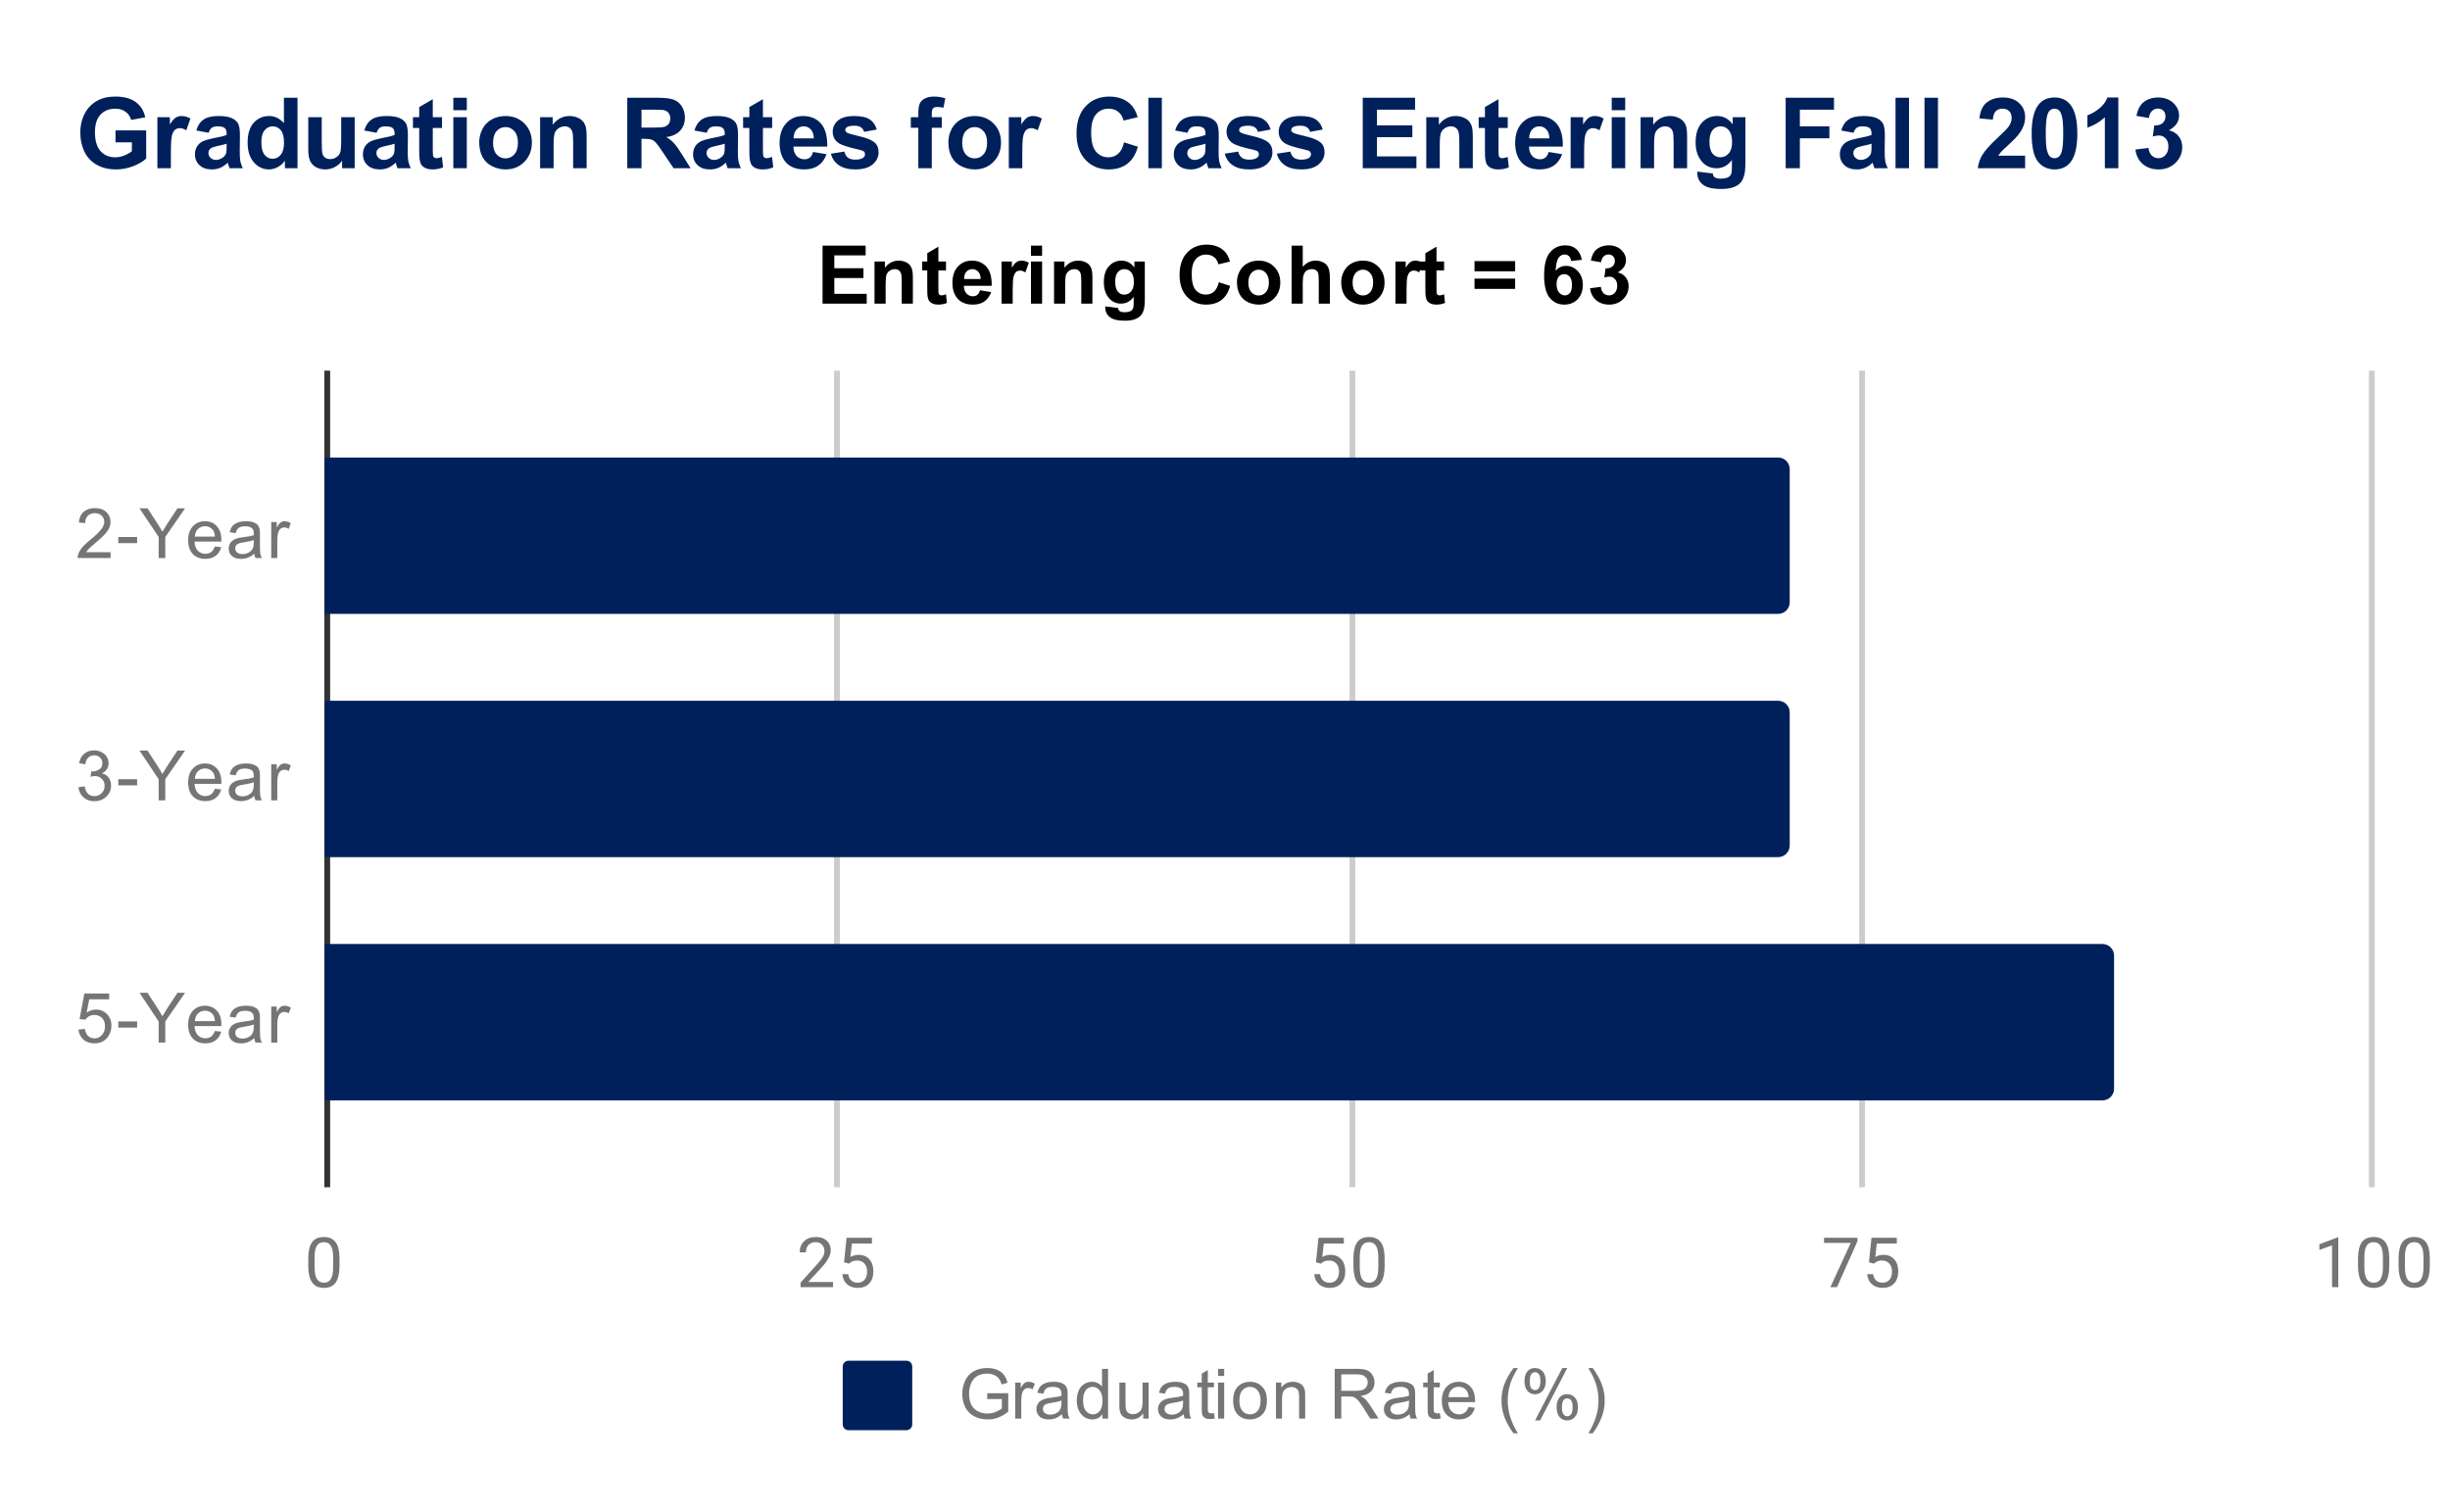
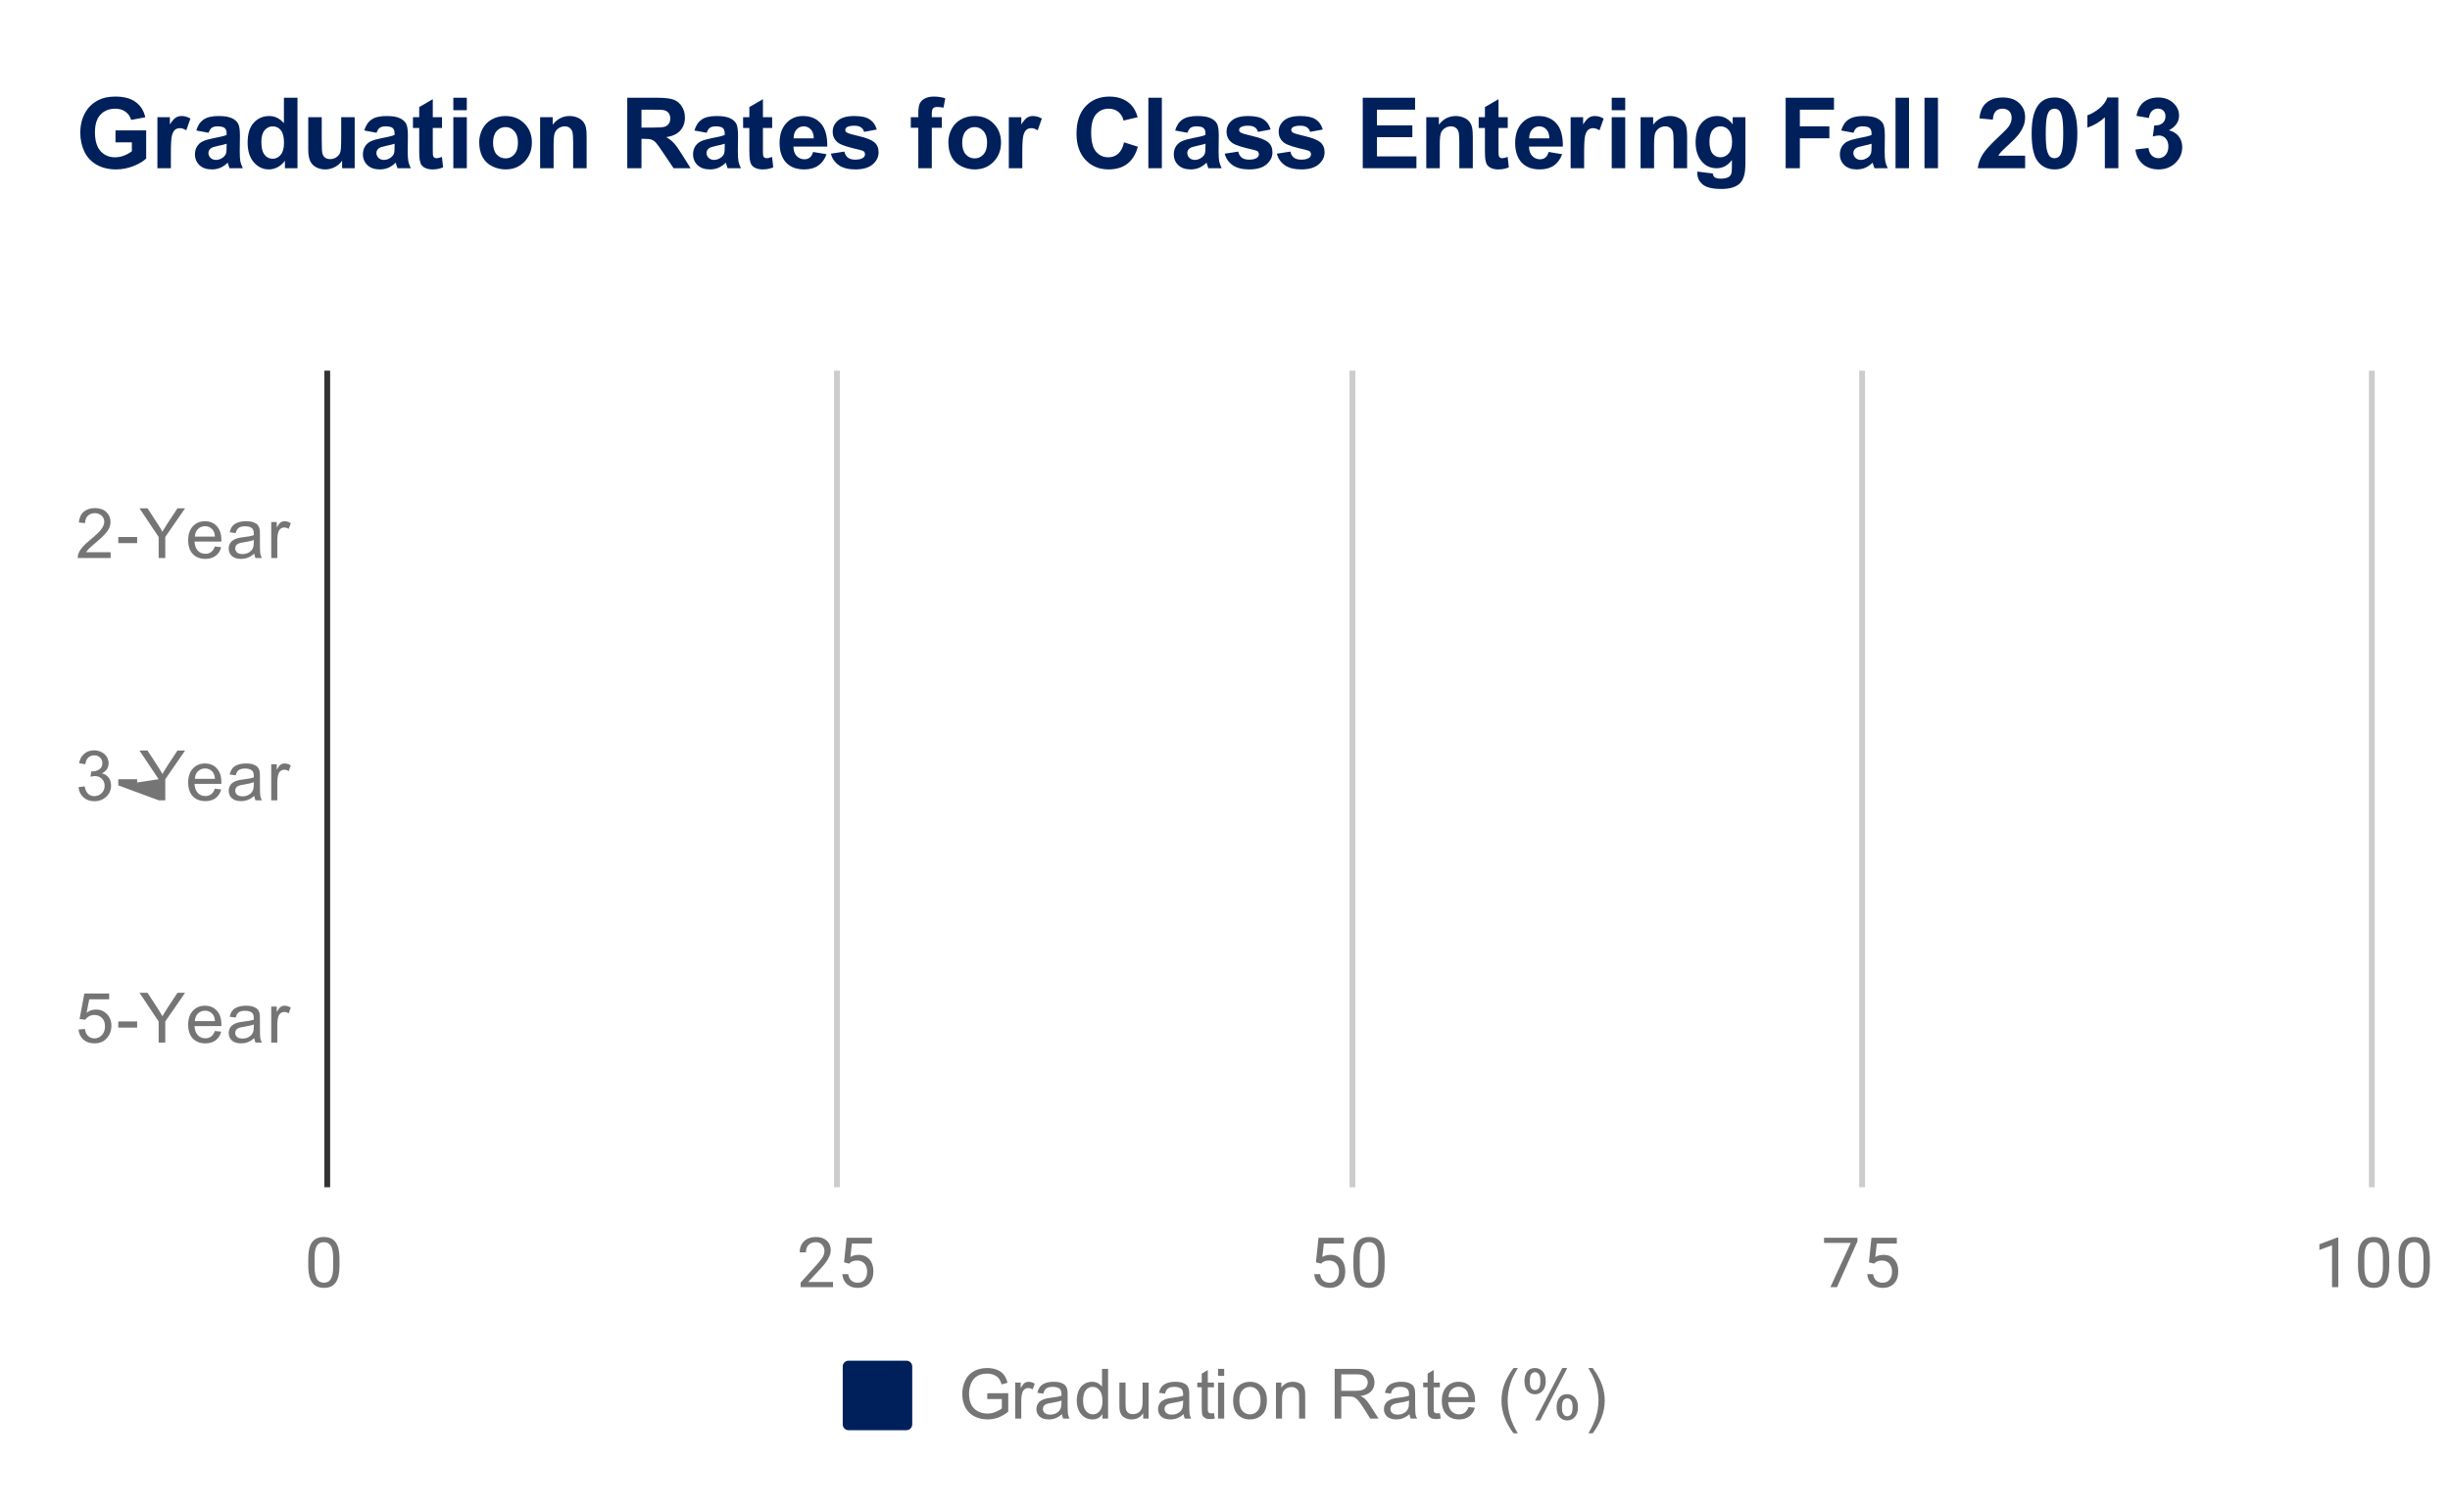
<svg xmlns="http://www.w3.org/2000/svg" version="1.1" viewBox="0.0 0.0 423.0 261.0" fill="none" stroke="none" stroke-linecap="square" stroke-miterlimit="10" width="423" height="261">
-   <path fill="#ffffff" d="M0 0L423.0 0L423.0 261.0L0 261.0L0 0Z" fill-rule="nonzero" />
  <path stroke="#333333" stroke-width="1.0" stroke-linecap="butt" d="M56.5 64.5L56.5 204.5" fill-rule="nonzero" />
  <path stroke="#cccccc" stroke-width="1.0" stroke-linecap="butt" d="M144.5 64.5L144.5 204.5" fill-rule="nonzero" />
  <path stroke="#cccccc" stroke-width="1.0" stroke-linecap="butt" d="M233.5 64.5L233.5 204.5" fill-rule="nonzero" />
  <path stroke="#cccccc" stroke-width="1.0" stroke-linecap="butt" d="M321.5 64.5L321.5 204.5" fill-rule="nonzero" />
  <path stroke="#cccccc" stroke-width="1.0" stroke-linecap="butt" d="M409.5 64.5L409.5 204.5" fill-rule="nonzero" />
  <clipPath id="id_0">
-     <path d="M56.05 64.125L409.95 64.125L409.95 204.25L56.05 204.25L56.05 64.125Z" clip-rule="nonzero" />
-   </clipPath>
+     </clipPath>
  <path stroke="#000000" stroke-width="0.0" stroke-linecap="butt" stroke-opacity="0.0" clip-path="url(#id_0)" d="M56.0 106.0L56.0 79.0L307.0 79.0C308.105 79.0 309.0 79.895 309.0 81.0L309.0 104.0C309.0 105.105 308.105 106.0 307.0 106.0Z" fill-rule="nonzero" />
  <path fill="#00205c" clip-path="url(#id_0)" d="M56.0 106.0L56.0 79.0L307.0 79.0C308.105 79.0 309.0 79.895 309.0 81.0L309.0 104.0C309.0 105.105 308.105 106.0 307.0 106.0Z" fill-rule="nonzero" />
-   <path stroke="#000000" stroke-width="0.0" stroke-linecap="butt" stroke-opacity="0.0" clip-path="url(#id_0)" d="M56.0 148.0L56.0 121.0L307.0 121.0C308.105 121.0 309.0 121.895 309.0 123.0L309.0 146.0C309.0 147.105 308.105 148.0 307.0 148.0Z" fill-rule="nonzero" />
  <path fill="#00205c" clip-path="url(#id_0)" d="M56.0 148.0L56.0 121.0L307.0 121.0C308.105 121.0 309.0 121.895 309.0 123.0L309.0 146.0C309.0 147.105 308.105 148.0 307.0 148.0Z" fill-rule="nonzero" />
  <path stroke="#000000" stroke-width="0.0" stroke-linecap="butt" stroke-opacity="0.0" clip-path="url(#id_0)" d="M56.0 190.0L56.0 163.0L363.0 163.0C364.105 163.0 365.0 163.895 365.0 165.0L365.0 188.0C365.0 189.105 364.105 190.0 363.0 190.0Z" fill-rule="nonzero" />
-   <path fill="#00205c" clip-path="url(#id_0)" d="M56.0 190.0L56.0 163.0L363.0 163.0C364.105 163.0 365.0 163.895 365.0 165.0L365.0 188.0C365.0 189.105 364.105 190.0 363.0 190.0Z" fill-rule="nonzero" />
  <path fill="#757575" d="M19.097 95.344L19.097 96.359L13.409 96.359Q13.409 95.984 13.534 95.625Q13.753 95.047 14.222 94.484Q14.706 93.922 15.613 93.187Q17.019 92.031 17.503 91.359Q18.003 90.687 18.003 90.094Q18.003 89.469 17.55 89.047Q17.097 88.609 16.378 88.609Q15.613 88.609 15.159 89.062Q14.706 89.515 14.691 90.328L13.613 90.219Q13.722 89 14.441 88.375Q15.175 87.734 16.409 87.734Q17.644 87.734 18.363 88.422Q19.081 89.109 19.081 90.125Q19.081 90.64 18.863 91.14Q18.659 91.625 18.159 92.187Q17.675 92.734 16.55 93.687Q15.597 94.484 15.316 94.781Q15.05 95.062 14.878 95.344L19.097 95.344ZM20.425 93.781L20.425 92.719L23.675 92.719L23.675 93.781L20.425 93.781ZM27.394 96.359L27.394 92.719L24.081 87.765L25.472 87.765L27.159 90.359Q27.628 91.078 28.034 91.812Q28.425 91.14 28.972 90.297L30.644 87.765L31.956 87.765L28.534 92.719L28.534 96.359L27.394 96.359ZM37.097 94.359L38.191 94.484Q37.941 95.437 37.237 95.969Q36.534 96.5 35.456 96.5Q34.097 96.5 33.284 95.656Q32.487 94.812 32.487 93.297Q32.487 91.734 33.3 90.875Q34.112 90 35.394 90Q36.644 90 37.425 90.844Q38.222 91.687 38.222 93.234Q38.222 93.328 38.222 93.515L33.581 93.515Q33.644 94.547 34.159 95.094Q34.675 95.625 35.456 95.625Q36.034 95.625 36.441 95.328Q36.862 95.015 37.097 94.359ZM33.644 92.656L37.112 92.656Q37.05 91.859 36.722 91.469Q36.206 90.859 35.409 90.859Q34.675 90.859 34.175 91.344Q33.691 91.828 33.644 92.656ZM43.909 95.594Q43.316 96.094 42.769 96.297Q42.237 96.5 41.612 96.5Q40.581 96.5 40.034 96Q39.487 95.5 39.487 94.719Q39.487 94.265 39.691 93.89Q39.894 93.5 40.237 93.281Q40.581 93.047 41.003 92.937Q41.3 92.844 41.941 92.765Q43.206 92.625 43.816 92.406Q43.816 92.187 43.816 92.14Q43.816 91.484 43.519 91.219Q43.112 90.875 42.316 90.875Q41.581 90.875 41.222 91.14Q40.862 91.39 40.691 92.047L39.659 91.906Q39.8 91.25 40.128 90.844Q40.456 90.437 41.066 90.219Q41.675 90 42.472 90Q43.269 90 43.769 90.187Q44.269 90.375 44.503 90.656Q44.737 90.937 44.831 91.375Q44.878 91.64 44.878 92.344L44.878 93.75Q44.878 95.219 44.941 95.609Q45.019 96 45.222 96.359L44.112 96.359Q43.956 96.031 43.909 95.594ZM43.816 93.234Q43.237 93.469 42.097 93.64Q41.441 93.734 41.175 93.859Q40.909 93.969 40.753 94.187Q40.612 94.406 40.612 94.687Q40.612 95.109 40.925 95.39Q41.253 95.672 41.862 95.672Q42.472 95.672 42.941 95.406Q43.425 95.14 43.644 94.672Q43.816 94.312 43.816 93.625L43.816 93.234ZM46.831 96.359L46.831 90.14L47.784 90.14L47.784 91.078Q48.144 90.422 48.441 90.219Q48.753 90 49.128 90Q49.659 90 50.206 90.328L49.847 91.312Q49.456 91.078 49.081 91.078Q48.722 91.078 48.441 91.297Q48.175 91.5 48.066 91.875Q47.878 92.437 47.878 93.094L47.878 96.359L46.831 96.359Z" fill-rule="nonzero" />
-   <path fill="#757575" d="M13.55 135.922L14.613 135.781Q14.784 136.672 15.222 137.078Q15.659 137.469 16.284 137.469Q17.034 137.469 17.55 136.953Q18.066 136.438 18.066 135.672Q18.066 134.953 17.581 134.484Q17.113 134.0 16.378 134.0Q16.081 134.0 15.628 134.125L15.753 133.188Q15.863 133.203 15.925 133.203Q16.597 133.203 17.128 132.859Q17.675 132.5 17.675 131.766Q17.675 131.188 17.284 130.812Q16.894 130.422 16.269 130.422Q15.659 130.422 15.238 130.812Q14.831 131.203 14.722 131.969L13.659 131.781Q13.847 130.734 14.534 130.156Q15.222 129.562 16.238 129.562Q16.941 129.562 17.534 129.875Q18.128 130.172 18.441 130.688Q18.753 131.203 18.753 131.797Q18.753 132.344 18.456 132.812Q18.159 133.266 17.581 133.531Q18.331 133.703 18.753 134.266Q19.175 134.812 19.175 135.656Q19.175 136.781 18.347 137.562Q17.534 138.344 16.284 138.344Q15.159 138.344 14.409 137.672Q13.659 136.984 13.55 135.922ZM20.425 135.609L20.425 134.547L23.675 134.547L23.675 135.609L20.425 135.609ZM27.394 138.188L27.394 134.547L24.081 129.594L25.472 129.594L27.159 132.188Q27.628 132.906 28.034 133.641Q28.425 132.969 28.972 132.125L30.644 129.594L31.956 129.594L28.534 134.547L28.534 138.188L27.394 138.188ZM37.097 136.188L38.191 136.312Q37.941 137.266 37.237 137.797Q36.534 138.328 35.456 138.328Q34.097 138.328 33.284 137.484Q32.487 136.641 32.487 135.125Q32.487 133.562 33.3 132.703Q34.112 131.828 35.394 131.828Q36.644 131.828 37.425 132.672Q38.222 133.516 38.222 135.062Q38.222 135.156 38.222 135.344L33.581 135.344Q33.644 136.375 34.159 136.922Q34.675 137.453 35.456 137.453Q36.034 137.453 36.441 137.156Q36.862 136.844 37.097 136.188ZM33.644 134.484L37.112 134.484Q37.05 133.688 36.722 133.297Q36.206 132.688 35.409 132.688Q34.675 132.688 34.175 133.172Q33.691 133.656 33.644 134.484ZM43.909 137.422Q43.316 137.922 42.769 138.125Q42.237 138.328 41.612 138.328Q40.581 138.328 40.034 137.828Q39.487 137.328 39.487 136.547Q39.487 136.094 39.691 135.719Q39.894 135.328 40.237 135.109Q40.581 134.875 41.003 134.766Q41.3 134.672 41.941 134.594Q43.206 134.453 43.816 134.234Q43.816 134.016 43.816 133.969Q43.816 133.312 43.519 133.047Q43.112 132.703 42.316 132.703Q41.581 132.703 41.222 132.969Q40.862 133.219 40.691 133.875L39.659 133.734Q39.8 133.078 40.128 132.672Q40.456 132.266 41.066 132.047Q41.675 131.828 42.472 131.828Q43.269 131.828 43.769 132.016Q44.269 132.203 44.503 132.484Q44.737 132.766 44.831 133.203Q44.878 133.469 44.878 134.172L44.878 135.578Q44.878 137.047 44.941 137.438Q45.019 137.828 45.222 138.188L44.112 138.188Q43.956 137.859 43.909 137.422ZM43.816 135.062Q43.237 135.297 42.097 135.469Q41.441 135.562 41.175 135.688Q40.909 135.797 40.753 136.016Q40.612 136.234 40.612 136.516Q40.612 136.938 40.925 137.219Q41.253 137.5 41.862 137.5Q42.472 137.5 42.941 137.234Q43.425 136.969 43.644 136.5Q43.816 136.141 43.816 135.453L43.816 135.062ZM46.831 138.188L46.831 131.969L47.784 131.969L47.784 132.906Q48.144 132.25 48.441 132.047Q48.753 131.828 49.128 131.828Q49.659 131.828 50.206 132.156L49.847 133.141Q49.456 132.906 49.081 132.906Q48.722 132.906 48.441 133.125Q48.175 133.328 48.066 133.703Q47.878 134.266 47.878 134.922L47.878 138.188L46.831 138.188Z" fill-rule="nonzero" />
+   <path fill="#757575" d="M13.55 135.922L14.613 135.781Q14.784 136.672 15.222 137.078Q15.659 137.469 16.284 137.469Q17.034 137.469 17.55 136.953Q18.066 136.438 18.066 135.672Q18.066 134.953 17.581 134.484Q17.113 134.0 16.378 134.0Q16.081 134.0 15.628 134.125L15.753 133.188Q15.863 133.203 15.925 133.203Q16.597 133.203 17.128 132.859Q17.675 132.5 17.675 131.766Q17.675 131.188 17.284 130.812Q16.894 130.422 16.269 130.422Q15.659 130.422 15.238 130.812Q14.831 131.203 14.722 131.969L13.659 131.781Q13.847 130.734 14.534 130.156Q15.222 129.562 16.238 129.562Q16.941 129.562 17.534 129.875Q18.128 130.172 18.441 130.688Q18.753 131.203 18.753 131.797Q18.753 132.344 18.456 132.812Q18.159 133.266 17.581 133.531Q18.331 133.703 18.753 134.266Q19.175 134.812 19.175 135.656Q19.175 136.781 18.347 137.562Q17.534 138.344 16.284 138.344Q15.159 138.344 14.409 137.672Q13.659 136.984 13.55 135.922ZM20.425 135.609L20.425 134.547L23.675 134.547L23.675 135.609L20.425 135.609ZL27.394 134.547L24.081 129.594L25.472 129.594L27.159 132.188Q27.628 132.906 28.034 133.641Q28.425 132.969 28.972 132.125L30.644 129.594L31.956 129.594L28.534 134.547L28.534 138.188L27.394 138.188ZM37.097 136.188L38.191 136.312Q37.941 137.266 37.237 137.797Q36.534 138.328 35.456 138.328Q34.097 138.328 33.284 137.484Q32.487 136.641 32.487 135.125Q32.487 133.562 33.3 132.703Q34.112 131.828 35.394 131.828Q36.644 131.828 37.425 132.672Q38.222 133.516 38.222 135.062Q38.222 135.156 38.222 135.344L33.581 135.344Q33.644 136.375 34.159 136.922Q34.675 137.453 35.456 137.453Q36.034 137.453 36.441 137.156Q36.862 136.844 37.097 136.188ZM33.644 134.484L37.112 134.484Q37.05 133.688 36.722 133.297Q36.206 132.688 35.409 132.688Q34.675 132.688 34.175 133.172Q33.691 133.656 33.644 134.484ZM43.909 137.422Q43.316 137.922 42.769 138.125Q42.237 138.328 41.612 138.328Q40.581 138.328 40.034 137.828Q39.487 137.328 39.487 136.547Q39.487 136.094 39.691 135.719Q39.894 135.328 40.237 135.109Q40.581 134.875 41.003 134.766Q41.3 134.672 41.941 134.594Q43.206 134.453 43.816 134.234Q43.816 134.016 43.816 133.969Q43.816 133.312 43.519 133.047Q43.112 132.703 42.316 132.703Q41.581 132.703 41.222 132.969Q40.862 133.219 40.691 133.875L39.659 133.734Q39.8 133.078 40.128 132.672Q40.456 132.266 41.066 132.047Q41.675 131.828 42.472 131.828Q43.269 131.828 43.769 132.016Q44.269 132.203 44.503 132.484Q44.737 132.766 44.831 133.203Q44.878 133.469 44.878 134.172L44.878 135.578Q44.878 137.047 44.941 137.438Q45.019 137.828 45.222 138.188L44.112 138.188Q43.956 137.859 43.909 137.422ZM43.816 135.062Q43.237 135.297 42.097 135.469Q41.441 135.562 41.175 135.688Q40.909 135.797 40.753 136.016Q40.612 136.234 40.612 136.516Q40.612 136.938 40.925 137.219Q41.253 137.5 41.862 137.5Q42.472 137.5 42.941 137.234Q43.425 136.969 43.644 136.5Q43.816 136.141 43.816 135.453L43.816 135.062ZM46.831 138.188L46.831 131.969L47.784 131.969L47.784 132.906Q48.144 132.25 48.441 132.047Q48.753 131.828 49.128 131.828Q49.659 131.828 50.206 132.156L49.847 133.141Q49.456 132.906 49.081 132.906Q48.722 132.906 48.441 133.125Q48.175 133.328 48.066 133.703Q47.878 134.266 47.878 134.922L47.878 138.188L46.831 138.188Z" fill-rule="nonzero" />
  <path fill="#757575" d="M13.55 177.766L14.659 177.672Q14.784 178.485 15.222 178.891Q15.675 179.297 16.316 179.297Q17.066 179.297 17.597 178.719Q18.128 178.141 18.128 177.203Q18.128 176.297 17.613 175.781Q17.113 175.25 16.284 175.25Q15.784 175.25 15.363 175.485Q14.956 175.719 14.722 176.078L13.738 175.953L14.566 171.547L18.847 171.547L18.847 172.547L15.409 172.547L14.956 174.86Q15.722 174.313 16.566 174.313Q17.691 174.313 18.456 175.094Q19.238 175.875 19.238 177.11Q19.238 178.266 18.566 179.125Q17.738 180.156 16.316 180.156Q15.144 180.156 14.394 179.5Q13.659 178.844 13.55 177.766ZM20.425 177.438L20.425 176.375L23.675 176.375L23.675 177.438L20.425 177.438ZM27.394 180.016L27.394 176.375L24.081 171.422L25.472 171.422L27.159 174.016Q27.628 174.735 28.034 175.469Q28.425 174.797 28.972 173.953L30.644 171.422L31.956 171.422L28.534 176.375L28.534 180.016L27.394 180.016ZM37.097 178.016L38.191 178.141Q37.941 179.094 37.237 179.625Q36.534 180.156 35.456 180.156Q34.097 180.156 33.284 179.313Q32.487 178.469 32.487 176.953Q32.487 175.391 33.3 174.531Q34.112 173.656 35.394 173.656Q36.644 173.656 37.425 174.5Q38.222 175.344 38.222 176.891Q38.222 176.985 38.222 177.172L33.581 177.172Q33.644 178.203 34.159 178.75Q34.675 179.281 35.456 179.281Q36.034 179.281 36.441 178.985Q36.862 178.672 37.097 178.016ZM33.644 176.313L37.112 176.313Q37.05 175.516 36.722 175.125Q36.206 174.516 35.409 174.516Q34.675 174.516 34.175 175Q33.691 175.485 33.644 176.313ZM43.909 179.25Q43.316 179.75 42.769 179.953Q42.237 180.156 41.612 180.156Q40.581 180.156 40.034 179.656Q39.487 179.156 39.487 178.375Q39.487 177.922 39.691 177.547Q39.894 177.156 40.237 176.938Q40.581 176.703 41.003 176.594Q41.3 176.5 41.941 176.422Q43.206 176.281 43.816 176.063Q43.816 175.844 43.816 175.797Q43.816 175.141 43.519 174.875Q43.112 174.531 42.316 174.531Q41.581 174.531 41.222 174.797Q40.862 175.047 40.691 175.703L39.659 175.563Q39.8 174.906 40.128 174.5Q40.456 174.094 41.066 173.875Q41.675 173.656 42.472 173.656Q43.269 173.656 43.769 173.844Q44.269 174.031 44.503 174.313Q44.737 174.594 44.831 175.031Q44.878 175.297 44.878 176L44.878 177.406Q44.878 178.875 44.941 179.266Q45.019 179.656 45.222 180.016L44.112 180.016Q43.956 179.688 43.909 179.25ZM43.816 176.891Q43.237 177.125 42.097 177.297Q41.441 177.391 41.175 177.516Q40.909 177.625 40.753 177.844Q40.612 178.063 40.612 178.344Q40.612 178.766 40.925 179.047Q41.253 179.328 41.862 179.328Q42.472 179.328 42.941 179.063Q43.425 178.797 43.644 178.328Q43.816 177.969 43.816 177.281L43.816 176.891ZM46.831 180.016L46.831 173.797L47.784 173.797L47.784 174.735Q48.144 174.078 48.441 173.875Q48.753 173.656 49.128 173.656Q49.659 173.656 50.206 173.985L49.847 174.969Q49.456 174.735 49.081 174.735Q48.722 174.735 48.441 174.953Q48.175 175.156 48.066 175.531Q47.878 176.094 47.878 176.75L47.878 180.016L46.831 180.016Z" fill-rule="nonzero" />
  <path fill="#757575" d="M58.612 218.609Q58.612 220.516 57.956 221.453Q57.316 222.375 55.925 222.375Q54.566 222.375 53.909 221.469Q53.253 220.562 53.222 218.75L53.222 217.312Q53.222 215.422 53.862 214.516Q54.519 213.594 55.909 213.594Q57.284 213.594 57.941 214.484Q58.597 215.359 58.612 217.203L58.612 218.609ZM57.519 217.125Q57.519 215.75 57.128 215.125Q56.753 214.484 55.909 214.484Q55.081 214.484 54.691 215.125Q54.316 215.75 54.316 217.047L54.316 218.781Q54.316 220.156 54.706 220.828Q55.112 221.484 55.925 221.484Q56.722 221.484 57.112 220.859Q57.503 220.234 57.519 218.906L57.519 217.125Z" fill-rule="nonzero" />
  <path fill="#757575" d="M143.822 222.25L138.228 222.25L138.228 221.469L141.181 218.188Q141.838 217.438 142.088 216.984Q142.338 216.516 142.338 216.016Q142.338 215.344 141.931 214.922Q141.541 214.484 140.853 214.484Q140.056 214.484 139.603 214.953Q139.15 215.406 139.15 216.234L138.072 216.234Q138.072 215.047 138.822 214.328Q139.588 213.594 140.853 213.594Q142.056 213.594 142.744 214.219Q143.431 214.844 143.431 215.891Q143.431 217.141 141.822 218.891L139.541 221.359L143.822 221.359L143.822 222.25ZM145.728 217.969L146.166 213.719L150.541 213.719L150.541 214.719L147.088 214.719L146.822 217.047Q147.463 216.672 148.259 216.672Q149.416 216.672 150.103 217.453Q150.791 218.219 150.791 219.531Q150.791 220.844 150.072 221.609Q149.369 222.375 148.088 222.375Q146.963 222.375 146.244 221.75Q145.525 221.109 145.431 220.0L146.447 220.0Q146.556 220.734 146.978 221.109Q147.4 221.484 148.088 221.484Q148.838 221.484 149.275 220.969Q149.713 220.453 149.713 219.547Q149.713 218.688 149.244 218.172Q148.775 217.656 147.994 217.656Q147.291 217.656 146.884 217.953L146.603 218.188L145.728 217.969Z" fill-rule="nonzero" />
  <path fill="#757575" d="M227.203 217.969L227.641 213.719L232.016 213.719L232.016 214.719L228.562 214.719L228.297 217.047Q228.938 216.672 229.734 216.672Q230.891 216.672 231.578 217.453Q232.266 218.219 232.266 219.531Q232.266 220.844 231.547 221.609Q230.844 222.375 229.562 222.375Q228.438 222.375 227.719 221.75Q227.0 221.109 226.906 220.0L227.922 220.0Q228.031 220.734 228.453 221.109Q228.875 221.484 229.562 221.484Q230.312 221.484 230.75 220.969Q231.188 220.453 231.188 219.547Q231.188 218.688 230.719 218.172Q230.25 217.656 229.469 217.656Q228.766 217.656 228.359 217.953L228.078 218.188L227.203 217.969ZM239.062 218.609Q239.062 220.516 238.406 221.453Q237.766 222.375 236.375 222.375Q235.016 222.375 234.359 221.469Q233.703 220.562 233.672 218.75L233.672 217.312Q233.672 215.422 234.312 214.516Q234.969 213.594 236.359 213.594Q237.734 213.594 238.391 214.484Q239.047 215.359 239.062 217.203L239.062 218.609ZM237.969 217.125Q237.969 215.75 237.578 215.125Q237.203 214.484 236.359 214.484Q235.531 214.484 235.141 215.125Q234.766 215.75 234.766 217.047L234.766 218.781Q234.766 220.156 235.156 220.828Q235.562 221.484 236.375 221.484Q237.172 221.484 237.562 220.859Q237.953 220.234 237.969 218.906L237.969 217.125Z" fill-rule="nonzero" />
  <path fill="#757575" d="M320.694 214.328L317.163 222.25L316.022 222.25L319.538 214.609L314.928 214.609L314.928 213.719L320.694 213.719L320.694 214.328ZM322.678 217.969L323.116 213.719L327.491 213.719L327.491 214.719L324.038 214.719L323.772 217.047Q324.413 216.672 325.209 216.672Q326.366 216.672 327.053 217.453Q327.741 218.219 327.741 219.531Q327.741 220.844 327.022 221.609Q326.319 222.375 325.038 222.375Q323.913 222.375 323.194 221.75Q322.475 221.109 322.381 220.0L323.397 220.0Q323.506 220.734 323.928 221.109Q324.35 221.484 325.038 221.484Q325.788 221.484 326.225 220.969Q326.663 220.453 326.663 219.547Q326.663 218.688 326.194 218.172Q325.725 217.656 324.944 217.656Q324.241 217.656 323.834 217.953L323.553 218.188L322.678 217.969Z" fill-rule="nonzero" />
  <path fill="#757575" d="M403.716 222.25L402.637 222.25L402.637 215.031L400.45 215.828L400.45 214.844L403.559 213.672L403.716 213.672L403.716 222.25ZM412.512 218.609Q412.512 220.516 411.856 221.453Q411.216 222.375 409.825 222.375Q408.466 222.375 407.809 221.469Q407.153 220.562 407.122 218.75L407.122 217.312Q407.122 215.422 407.762 214.516Q408.419 213.594 409.809 213.594Q411.184 213.594 411.841 214.484Q412.497 215.359 412.512 217.203L412.512 218.609ZM411.419 217.125Q411.419 215.75 411.028 215.125Q410.653 214.484 409.809 214.484Q408.981 214.484 408.591 215.125Q408.216 215.75 408.216 217.047L408.216 218.781Q408.216 220.156 408.606 220.828Q409.012 221.484 409.825 221.484Q410.622 221.484 411.012 220.859Q411.403 220.234 411.419 218.906L411.419 217.125ZM419.512 218.609Q419.512 220.516 418.856 221.453Q418.216 222.375 416.825 222.375Q415.466 222.375 414.809 221.469Q414.153 220.562 414.122 218.75L414.122 217.312Q414.122 215.422 414.762 214.516Q415.419 213.594 416.809 213.594Q418.184 213.594 418.841 214.484Q419.497 215.359 419.512 217.203L419.512 218.609ZM418.419 217.125Q418.419 215.75 418.028 215.125Q417.653 214.484 416.809 214.484Q415.981 214.484 415.591 215.125Q415.216 215.75 415.216 217.047L415.216 218.781Q415.216 220.156 415.606 220.828Q416.012 221.484 416.825 221.484Q417.622 221.484 418.012 220.859Q418.403 220.234 418.419 218.906L418.419 217.125Z" fill-rule="nonzero" />
  <path fill="#00205c" d="M145.5 235.95C145.5 235.398 145.948 234.95 146.5 234.95L156.5 234.95C157.052 234.95 157.5 235.398 157.5 235.95L157.5 245.95C157.5 246.502 157.052 246.95 156.5 246.95L146.5 246.95C145.948 246.95 145.5 246.502 145.5 245.95Z" fill-rule="nonzero" />
  <path fill="#757575" d="M170.453 241.575L170.453 240.575L174.078 240.559L174.078 243.747Q173.25 244.419 172.359 244.762Q171.469 245.091 170.531 245.091Q169.266 245.091 168.219 244.559Q167.188 244.012 166.656 242.997Q166.141 241.966 166.141 240.7Q166.141 239.434 166.656 238.356Q167.188 237.262 168.172 236.747Q169.156 236.216 170.438 236.216Q171.375 236.216 172.125 236.512Q172.875 236.809 173.297 237.356Q173.734 237.887 173.953 238.762L172.938 239.044Q172.734 238.387 172.438 238.012Q172.156 237.637 171.625 237.419Q171.094 237.184 170.453 237.184Q169.672 237.184 169.094 237.419Q168.531 237.653 168.172 238.044Q167.828 238.434 167.641 238.903Q167.312 239.7 167.312 240.622Q167.312 241.778 167.703 242.559Q168.109 243.325 168.859 243.7Q169.609 244.075 170.469 244.075Q171.203 244.075 171.906 243.794Q172.609 243.497 172.969 243.184L172.969 241.575L170.453 241.575ZM175.281 244.95L175.281 238.731L176.234 238.731L176.234 239.669Q176.594 239.012 176.891 238.809Q177.203 238.591 177.578 238.591Q178.109 238.591 178.656 238.919L178.297 239.903Q177.906 239.669 177.531 239.669Q177.172 239.669 176.891 239.887Q176.625 240.091 176.516 240.466Q176.328 241.028 176.328 241.684L176.328 244.95L175.281 244.95ZM183.359 244.184Q182.766 244.684 182.219 244.887Q181.688 245.091 181.062 245.091Q180.031 245.091 179.484 244.591Q178.938 244.091 178.938 243.309Q178.938 242.856 179.141 242.481Q179.344 242.091 179.688 241.872Q180.031 241.637 180.453 241.528Q180.75 241.434 181.391 241.356Q182.656 241.216 183.266 240.997Q183.266 240.778 183.266 240.731Q183.266 240.075 182.969 239.809Q182.562 239.466 181.766 239.466Q181.031 239.466 180.672 239.731Q180.312 239.981 180.141 240.637L179.109 240.497Q179.25 239.841 179.578 239.434Q179.906 239.028 180.516 238.809Q181.125 238.591 181.922 238.591Q182.719 238.591 183.219 238.778Q183.719 238.966 183.953 239.247Q184.188 239.528 184.281 239.966Q184.328 240.231 184.328 240.934L184.328 242.341Q184.328 243.809 184.391 244.2Q184.469 244.591 184.672 244.95L183.562 244.95Q183.406 244.622 183.359 244.184ZM183.266 241.825Q182.688 242.059 181.547 242.231Q180.891 242.325 180.625 242.45Q180.359 242.559 180.203 242.778Q180.062 242.997 180.062 243.278Q180.062 243.7 180.375 243.981Q180.703 244.262 181.312 244.262Q181.922 244.262 182.391 243.997Q182.875 243.731 183.094 243.262Q183.266 242.903 183.266 242.216L183.266 241.825ZM190.328 244.95L190.328 244.169Q189.734 245.091 188.594 245.091Q187.844 245.091 187.219 244.684Q186.594 244.262 186.25 243.528Q185.906 242.794 185.906 241.841Q185.906 240.919 186.219 240.153Q186.531 239.387 187.156 238.997Q187.781 238.591 188.547 238.591Q189.109 238.591 189.547 238.825Q189.984 239.059 190.266 239.434L190.266 236.356L191.312 236.356L191.312 244.95L190.328 244.95ZM187.0 241.841Q187.0 243.044 187.5 243.637Q188.0 244.216 188.688 244.216Q189.375 244.216 189.859 243.653Q190.344 243.091 190.344 241.934Q190.344 240.653 189.844 240.059Q189.359 239.466 188.641 239.466Q187.938 239.466 187.469 240.044Q187.0 240.606 187.0 241.841ZM197.375 244.95L197.375 244.028Q196.641 245.091 195.391 245.091Q194.844 245.091 194.359 244.887Q193.891 244.669 193.656 244.356Q193.422 244.028 193.328 243.559Q193.266 243.262 193.266 242.575L193.266 238.731L194.328 238.731L194.328 242.184Q194.328 242.997 194.391 243.294Q194.484 243.7 194.797 243.95Q195.125 244.184 195.609 244.184Q196.078 244.184 196.484 243.95Q196.906 243.7 197.078 243.278Q197.266 242.856 197.266 242.059L197.266 238.731L198.312 238.731L198.312 244.95L197.375 244.95ZM204.359 244.184Q203.766 244.684 203.219 244.887Q202.688 245.091 202.062 245.091Q201.031 245.091 200.484 244.591Q199.938 244.091 199.938 243.309Q199.938 242.856 200.141 242.481Q200.344 242.091 200.688 241.872Q201.031 241.637 201.453 241.528Q201.75 241.434 202.391 241.356Q203.656 241.216 204.266 240.997Q204.266 240.778 204.266 240.731Q204.266 240.075 203.969 239.809Q203.562 239.466 202.766 239.466Q202.031 239.466 201.672 239.731Q201.312 239.981 201.141 240.637L200.109 240.497Q200.25 239.841 200.578 239.434Q200.906 239.028 201.516 238.809Q202.125 238.591 202.922 238.591Q203.719 238.591 204.219 238.778Q204.719 238.966 204.953 239.247Q205.188 239.528 205.281 239.966Q205.328 240.231 205.328 240.934L205.328 242.341Q205.328 243.809 205.391 244.2Q205.469 244.591 205.672 244.95L204.562 244.95Q204.406 244.622 204.359 244.184ZM204.266 241.825Q203.688 242.059 202.547 242.231Q201.891 242.325 201.625 242.45Q201.359 242.559 201.203 242.778Q201.062 242.997 201.062 243.278Q201.062 243.7 201.375 243.981Q201.703 244.262 202.312 244.262Q202.922 244.262 203.391 243.997Q203.875 243.731 204.094 243.262Q204.266 242.903 204.266 242.216L204.266 241.825ZM209.594 244.012L209.75 244.934Q209.297 245.028 208.953 245.028Q208.375 245.028 208.062 244.856Q207.75 244.669 207.609 244.372Q207.484 244.075 207.484 243.122L207.484 239.544L206.719 239.544L206.719 238.731L207.484 238.731L207.484 237.184L208.531 236.559L208.531 238.731L209.594 238.731L209.594 239.544L208.531 239.544L208.531 243.184Q208.531 243.637 208.578 243.762Q208.641 243.887 208.766 243.966Q208.891 244.044 209.125 244.044Q209.312 244.044 209.594 244.012ZM210.297 237.575L210.297 236.356L211.359 236.356L211.359 237.575L210.297 237.575ZM210.297 244.95L210.297 238.731L211.359 238.731L211.359 244.95L210.297 244.95ZM212.906 241.841Q212.906 240.106 213.859 239.278Q214.656 238.591 215.812 238.591Q217.094 238.591 217.906 239.434Q218.734 240.262 218.734 241.747Q218.734 242.95 218.375 243.637Q218.016 244.325 217.312 244.716Q216.625 245.091 215.812 245.091Q214.516 245.091 213.703 244.262Q212.906 243.419 212.906 241.841ZM213.984 241.841Q213.984 243.028 214.5 243.622Q215.031 244.216 215.812 244.216Q216.609 244.216 217.125 243.622Q217.641 243.028 217.641 241.809Q217.641 240.653 217.109 240.059Q216.594 239.466 215.812 239.466Q215.031 239.466 214.5 240.059Q213.984 240.637 213.984 241.841ZM220.297 244.95L220.297 238.731L221.234 238.731L221.234 239.606Q221.922 238.591 223.219 238.591Q223.781 238.591 224.25 238.794Q224.734 238.997 224.969 239.325Q225.203 239.653 225.297 240.091Q225.344 240.387 225.344 241.122L225.344 244.95L224.297 244.95L224.297 241.169Q224.297 240.512 224.172 240.2Q224.047 239.887 223.734 239.7Q223.422 239.497 223.0 239.497Q222.328 239.497 221.828 239.934Q221.344 240.356 221.344 241.544L221.344 244.95L220.297 244.95ZM230.438 244.95L230.438 236.356L234.25 236.356Q235.406 236.356 236.0 236.591Q236.594 236.825 236.953 237.419Q237.312 237.997 237.312 238.7Q237.312 239.622 236.719 240.247Q236.125 240.872 234.891 241.044Q235.344 241.262 235.578 241.466Q236.078 241.919 236.516 242.606L238.016 244.95L236.578 244.95L235.453 243.169Q234.953 242.387 234.625 241.981Q234.312 241.575 234.047 241.419Q233.797 241.247 233.531 241.169Q233.344 241.137 232.906 241.137L231.578 241.137L231.578 244.95L230.438 244.95ZM231.578 240.153L234.031 240.153Q234.797 240.153 235.234 239.997Q235.688 239.825 235.906 239.481Q236.141 239.122 236.141 238.7Q236.141 238.091 235.688 237.7Q235.25 237.309 234.297 237.309L231.578 237.309L231.578 240.153ZM243.359 244.184Q242.766 244.684 242.219 244.887Q241.688 245.091 241.062 245.091Q240.031 245.091 239.484 244.591Q238.938 244.091 238.938 243.309Q238.938 242.856 239.141 242.481Q239.344 242.091 239.688 241.872Q240.031 241.637 240.453 241.528Q240.75 241.434 241.391 241.356Q242.656 241.216 243.266 240.997Q243.266 240.778 243.266 240.731Q243.266 240.075 242.969 239.809Q242.562 239.466 241.766 239.466Q241.031 239.466 240.672 239.731Q240.312 239.981 240.141 240.637L239.109 240.497Q239.25 239.841 239.578 239.434Q239.906 239.028 240.516 238.809Q241.125 238.591 241.922 238.591Q242.719 238.591 243.219 238.778Q243.719 238.966 243.953 239.247Q244.188 239.528 244.281 239.966Q244.328 240.231 244.328 240.934L244.328 242.341Q244.328 243.809 244.391 244.2Q244.469 244.591 244.672 244.95L243.562 244.95Q243.406 244.622 243.359 244.184ZM243.266 241.825Q242.688 242.059 241.547 242.231Q240.891 242.325 240.625 242.45Q240.359 242.559 240.203 242.778Q240.062 242.997 240.062 243.278Q240.062 243.7 240.375 243.981Q240.703 244.262 241.312 244.262Q241.922 244.262 242.391 243.997Q242.875 243.731 243.094 243.262Q243.266 242.903 243.266 242.216L243.266 241.825ZM248.594 244.012L248.75 244.934Q248.297 245.028 247.953 245.028Q247.375 245.028 247.062 244.856Q246.75 244.669 246.609 244.372Q246.484 244.075 246.484 243.122L246.484 239.544L245.719 239.544L245.719 238.731L246.484 238.731L246.484 237.184L247.531 236.559L247.531 238.731L248.594 238.731L248.594 239.544L247.531 239.544L247.531 243.184Q247.531 243.637 247.578 243.762Q247.641 243.887 247.766 243.966Q247.891 244.044 248.125 244.044Q248.312 244.044 248.594 244.012ZM253.547 242.95L254.641 243.075Q254.391 244.028 253.688 244.559Q252.984 245.091 251.906 245.091Q250.547 245.091 249.734 244.247Q248.938 243.403 248.938 241.887Q248.938 240.325 249.75 239.466Q250.562 238.591 251.844 238.591Q253.094 238.591 253.875 239.434Q254.672 240.278 254.672 241.825Q254.672 241.919 254.672 242.106L250.031 242.106Q250.094 243.137 250.609 243.684Q251.125 244.216 251.906 244.216Q252.484 244.216 252.891 243.919Q253.312 243.606 253.547 242.95ZM250.094 241.247L253.562 241.247Q253.5 240.45 253.172 240.059Q252.656 239.45 251.859 239.45Q251.125 239.45 250.625 239.934Q250.141 240.419 250.094 241.247ZM261.312 247.481Q260.438 246.372 259.828 244.903Q259.234 243.419 259.234 241.841Q259.234 240.45 259.672 239.169Q260.203 237.684 261.312 236.216L262.062 236.216Q261.359 237.434 261.125 237.95Q260.766 238.762 260.562 239.637Q260.312 240.731 260.312 241.841Q260.312 244.669 262.062 247.481L261.312 247.481ZM263.203 238.419Q263.203 237.497 263.656 236.856Q264.125 236.216 265.0 236.216Q265.812 236.216 266.344 236.794Q266.875 237.372 266.875 238.481Q266.875 239.575 266.328 240.169Q265.797 240.747 265.016 240.747Q264.234 240.747 263.719 240.169Q263.203 239.591 263.203 238.419ZM265.031 236.934Q264.641 236.934 264.375 237.278Q264.125 237.622 264.125 238.528Q264.125 239.356 264.375 239.7Q264.641 240.028 265.031 240.028Q265.438 240.028 265.688 239.684Q265.953 239.341 265.953 238.45Q265.953 237.606 265.688 237.278Q265.422 236.934 265.031 236.934ZM265.031 245.262L269.734 236.216L270.594 236.216L265.906 245.262L265.031 245.262ZM268.75 242.934Q268.75 242.012 269.203 241.372Q269.672 240.731 270.562 240.731Q271.375 240.731 271.906 241.309Q272.438 241.872 272.438 242.997Q272.438 244.091 271.891 244.684Q271.359 245.262 270.562 245.262Q269.797 245.262 269.266 244.684Q268.75 244.106 268.75 242.934ZM270.594 241.45Q270.188 241.45 269.922 241.794Q269.672 242.137 269.672 243.044Q269.672 243.856 269.938 244.2Q270.203 244.544 270.594 244.544Q270.984 244.544 271.25 244.2Q271.516 243.856 271.516 242.95Q271.516 242.122 271.25 241.794Q270.984 241.45 270.594 241.45ZM274.984 247.481L274.234 247.481Q275.984 244.669 275.984 241.841Q275.984 240.747 275.734 239.653Q275.531 238.778 275.172 237.966Q274.938 237.45 274.234 236.216L274.984 236.216Q276.078 237.684 276.609 239.169Q277.062 240.45 277.062 241.841Q277.062 243.419 276.453 244.903Q275.844 246.372 274.984 247.481Z" fill-rule="nonzero" />
-   <path fill="#000000" d="M142.016 52.425L142.016 42.409L149.453 42.409L149.453 44.097L144.047 44.097L144.047 46.316L149.078 46.316L149.078 48.003L144.047 48.003L144.047 50.737L149.641 50.737L149.641 52.425L142.016 52.425ZM157.609 52.425L155.688 52.425L155.688 48.722Q155.688 47.55 155.562 47.206Q155.438 46.847 155.156 46.659Q154.891 46.472 154.5 46.472Q154.0 46.472 153.594 46.753Q153.203 47.019 153.047 47.472Q152.906 47.925 152.906 49.144L152.906 52.425L150.984 52.425L150.984 45.159L152.781 45.159L152.781 46.237Q153.719 45.003 155.172 45.003Q155.797 45.003 156.328 45.237Q156.859 45.456 157.125 45.816Q157.391 46.175 157.5 46.628Q157.609 47.066 157.609 47.909L157.609 52.425ZM163.328 45.159L163.328 46.691L162.016 46.691L162.016 49.628Q162.016 50.503 162.047 50.659Q162.094 50.8 162.219 50.909Q162.359 51.003 162.562 51.003Q162.828 51.003 163.328 50.816L163.484 52.3Q162.828 52.597 161.969 52.597Q161.453 52.597 161.031 52.425Q160.625 52.237 160.422 51.972Q160.234 51.691 160.156 51.222Q160.094 50.878 160.094 49.862L160.094 46.691L159.219 46.691L159.219 45.159L160.094 45.159L160.094 43.722L162.016 42.597L162.016 45.159L163.328 45.159ZM169.203 50.112L171.125 50.441Q170.75 51.487 169.953 52.05Q169.156 52.597 167.969 52.597Q166.078 52.597 165.156 51.347Q164.438 50.362 164.438 48.847Q164.438 47.05 165.375 46.034Q166.328 45.003 167.781 45.003Q169.391 45.003 170.328 46.081Q171.266 47.144 171.219 49.347L166.406 49.347Q166.438 50.206 166.875 50.691Q167.328 51.159 167.984 51.159Q168.438 51.159 168.734 50.909Q169.047 50.659 169.203 50.112ZM169.312 48.175Q169.297 47.331 168.891 46.909Q168.484 46.472 167.891 46.472Q167.266 46.472 166.844 46.925Q166.438 47.394 166.453 48.175L169.312 48.175ZM174.844 52.425L172.922 52.425L172.922 45.159L174.703 45.159L174.703 46.191Q175.172 45.472 175.531 45.237Q175.891 45.003 176.359 45.003Q177.016 45.003 177.625 45.362L177.031 47.034Q176.547 46.722 176.125 46.722Q175.719 46.722 175.438 46.956Q175.172 47.175 175.0 47.753Q174.844 48.331 174.844 50.175L174.844 52.425ZM178.0 44.175L178.0 42.409L179.922 42.409L179.922 44.175L178.0 44.175ZM178.0 52.425L178.0 45.159L179.922 45.159L179.922 52.425L178.0 52.425ZM188.609 52.425L186.688 52.425L186.688 48.722Q186.688 47.55 186.562 47.206Q186.438 46.847 186.156 46.659Q185.891 46.472 185.5 46.472Q185.0 46.472 184.594 46.753Q184.203 47.019 184.047 47.472Q183.906 47.925 183.906 49.144L183.906 52.425L181.984 52.425L181.984 45.159L183.781 45.159L183.781 46.237Q184.719 45.003 186.172 45.003Q186.797 45.003 187.328 45.237Q187.859 45.456 188.125 45.816Q188.391 46.175 188.5 46.628Q188.609 47.066 188.609 47.909L188.609 52.425ZM190.828 52.909L193.016 53.175Q193.078 53.55 193.281 53.691Q193.547 53.909 194.141 53.909Q194.891 53.909 195.266 53.675Q195.516 53.519 195.641 53.191Q195.734 52.956 195.734 52.316L195.734 51.253Q194.875 52.425 193.562 52.425Q192.094 52.425 191.25 51.191Q190.578 50.206 190.578 48.753Q190.578 46.925 191.453 45.972Q192.328 45.003 193.641 45.003Q194.984 45.003 195.859 46.191L195.859 45.159L197.656 45.159L197.656 51.675Q197.656 52.972 197.438 53.597Q197.234 54.237 196.844 54.597Q196.469 54.956 195.828 55.159Q195.188 55.378 194.219 55.378Q192.359 55.378 191.594 54.737Q190.828 54.112 190.828 53.144Q190.828 53.034 190.828 52.909ZM192.547 48.644Q192.547 49.8 192.984 50.347Q193.438 50.878 194.094 50.878Q194.797 50.878 195.281 50.331Q195.766 49.769 195.766 48.691Q195.766 47.566 195.297 47.019Q194.844 46.472 194.125 46.472Q193.438 46.472 192.984 47.019Q192.547 47.55 192.547 48.644ZM210.438 48.737L212.391 49.362Q211.938 51.003 210.891 51.8Q209.844 52.597 208.234 52.597Q206.234 52.597 204.938 51.237Q203.656 49.862 203.656 47.503Q203.656 45.003 204.953 43.628Q206.25 42.237 208.359 42.237Q210.188 42.237 211.344 43.316Q212.031 43.956 212.359 45.159L210.359 45.644Q210.188 44.862 209.625 44.409Q209.062 43.956 208.25 43.956Q207.141 43.956 206.438 44.769Q205.75 45.566 205.75 47.347Q205.75 49.253 206.422 50.066Q207.109 50.862 208.203 50.862Q209.016 50.862 209.594 50.362Q210.172 49.847 210.438 48.737ZM213.562 48.691Q213.562 47.737 214.031 46.847Q214.5 45.941 215.359 45.472Q216.234 45.003 217.297 45.003Q218.953 45.003 220.0 46.081Q221.047 47.144 221.047 48.769Q221.047 50.425 219.984 51.519Q218.922 52.597 217.312 52.597Q216.312 52.597 215.406 52.144Q214.5 51.691 214.031 50.816Q213.562 49.941 213.562 48.691ZM215.531 48.8Q215.531 49.878 216.047 50.456Q216.562 51.019 217.312 51.019Q218.062 51.019 218.562 50.456Q219.078 49.878 219.078 48.784Q219.078 47.722 218.562 47.144Q218.062 46.566 217.312 46.566Q216.562 46.566 216.047 47.144Q215.531 47.722 215.531 48.8ZM224.922 42.409L224.922 46.081Q225.844 45.003 227.141 45.003Q227.797 45.003 228.328 45.253Q228.875 45.487 229.141 45.878Q229.406 46.253 229.5 46.722Q229.609 47.191 229.609 48.159L229.609 52.425L227.688 52.425L227.688 48.597Q227.688 47.441 227.578 47.144Q227.469 46.831 227.188 46.659Q226.922 46.472 226.5 46.472Q226.016 46.472 225.641 46.706Q225.266 46.941 225.094 47.409Q224.922 47.878 224.922 48.784L224.922 52.425L223.0 52.425L223.0 42.409L224.922 42.409ZM231.562 48.691Q231.562 47.737 232.031 46.847Q232.5 45.941 233.359 45.472Q234.234 45.003 235.297 45.003Q236.953 45.003 238.0 46.081Q239.047 47.144 239.047 48.769Q239.047 50.425 237.984 51.519Q236.922 52.597 235.312 52.597Q234.312 52.597 233.406 52.144Q232.5 51.691 232.031 50.816Q231.562 49.941 231.562 48.691ZM233.531 48.8Q233.531 49.878 234.047 50.456Q234.562 51.019 235.312 51.019Q236.062 51.019 236.562 50.456Q237.078 49.878 237.078 48.784Q237.078 47.722 236.562 47.144Q236.062 46.566 235.312 46.566Q234.562 46.566 234.047 47.144Q233.531 47.722 233.531 48.8ZM242.844 52.425L240.922 52.425L240.922 45.159L242.703 45.159L242.703 46.191Q243.172 45.472 243.531 45.237Q243.891 45.003 244.359 45.003Q245.016 45.003 245.625 45.362L245.031 47.034Q244.547 46.722 244.125 46.722Q243.719 46.722 243.438 46.956Q243.172 47.175 243.0 47.753Q242.844 48.331 242.844 50.175L242.844 52.425ZM249.328 45.159L249.328 46.691L248.016 46.691L248.016 49.628Q248.016 50.503 248.047 50.659Q248.094 50.8 248.219 50.909Q248.359 51.003 248.562 51.003Q248.828 51.003 249.328 50.816L249.484 52.3Q248.828 52.597 247.969 52.597Q247.453 52.597 247.031 52.425Q246.625 52.237 246.422 51.972Q246.234 51.691 246.156 51.222Q246.094 50.878 246.094 49.862L246.094 46.691L245.219 46.691L245.219 45.159L246.094 45.159L246.094 43.722L248.016 42.597L248.016 45.159L249.328 45.159ZM254.578 46.847L254.578 45.081L261.594 45.081L261.594 46.847L254.578 46.847ZM254.578 49.878L254.578 48.112L261.594 48.112L261.594 49.878L254.578 49.878ZM273.109 44.862L271.25 45.066Q271.172 44.487 270.875 44.222Q270.594 43.941 270.141 43.941Q269.531 43.941 269.109 44.487Q268.688 45.034 268.578 46.769Q269.297 45.909 270.375 45.909Q271.578 45.909 272.422 46.831Q273.281 47.753 273.281 49.191Q273.281 50.737 272.375 51.675Q271.484 52.597 270.062 52.597Q268.547 52.597 267.562 51.425Q266.594 50.237 266.594 47.55Q266.594 44.8 267.609 43.581Q268.625 42.362 270.266 42.362Q271.406 42.362 272.141 43.003Q272.891 43.644 273.109 44.862ZM268.75 49.05Q268.75 49.987 269.172 50.503Q269.609 51.003 270.156 51.003Q270.703 51.003 271.047 50.597Q271.406 50.175 271.406 49.222Q271.406 48.237 271.016 47.784Q270.641 47.331 270.062 47.331Q269.516 47.331 269.125 47.769Q268.75 48.206 268.75 49.05ZM274.531 49.769L276.391 49.534Q276.469 50.253 276.859 50.628Q277.25 51.003 277.812 51.003Q278.406 51.003 278.812 50.55Q279.219 50.097 279.219 49.331Q279.219 48.612 278.828 48.191Q278.438 47.769 277.875 47.769Q277.5 47.769 277.0 47.909L277.203 46.347Q277.984 46.362 278.391 46.003Q278.812 45.644 278.812 45.05Q278.812 44.55 278.5 44.253Q278.203 43.941 277.703 43.941Q277.219 43.941 276.859 44.284Q276.516 44.628 276.438 45.284L274.672 44.987Q274.859 44.066 275.219 43.534Q275.594 42.987 276.266 42.675Q276.938 42.362 277.766 42.362Q279.172 42.362 280.031 43.269Q280.734 44.003 280.734 44.925Q280.734 46.253 279.297 47.034Q280.156 47.222 280.672 47.862Q281.188 48.503 281.188 49.409Q281.188 50.737 280.219 51.675Q279.25 52.597 277.828 52.597Q276.469 52.597 275.562 51.816Q274.672 51.034 274.531 49.769Z" fill-rule="nonzero" />
  <path fill="#00205c" d="M19.941 24.581L19.941 22.519L25.238 22.519L25.238 27.378Q24.472 28.113 23.003 28.691Q21.534 29.253 20.034 29.253Q18.128 29.253 16.706 28.456Q15.284 27.659 14.566 26.175Q13.863 24.675 13.863 22.925Q13.863 21.019 14.659 19.55Q15.456 18.066 16.988 17.284Q18.159 16.675 19.909 16.675Q22.175 16.675 23.441 17.628Q24.722 18.581 25.081 20.253L22.644 20.706Q22.394 19.816 21.675 19.3Q20.972 18.769 19.909 18.769Q18.3 18.769 17.347 19.8Q16.394 20.816 16.394 22.831Q16.394 24.988 17.347 26.081Q18.316 27.159 19.878 27.159Q20.659 27.159 21.425 26.863Q22.206 26.55 22.769 26.113L22.769 24.581L19.941 24.581ZM29.503 29.05L27.175 29.05L27.175 20.238L29.331 20.238L29.331 21.488Q29.894 20.597 30.331 20.316Q30.784 20.034 31.347 20.034Q32.144 20.034 32.878 20.472L32.159 22.503Q31.566 22.128 31.066 22.128Q30.581 22.128 30.238 22.394Q29.894 22.659 29.691 23.378Q29.503 24.081 29.503 26.331L29.503 29.05ZM36.019 22.925L33.894 22.534Q34.253 21.269 35.128 20.659Q36.003 20.034 37.722 20.034Q39.269 20.034 40.034 20.409Q40.8 20.769 41.112 21.347Q41.425 21.909 41.425 23.425L41.394 26.159Q41.394 27.316 41.503 27.878Q41.628 28.425 41.925 29.05L39.628 29.05Q39.534 28.816 39.394 28.363Q39.347 28.159 39.316 28.081Q38.722 28.675 38.034 28.972Q37.362 29.253 36.581 29.253Q35.222 29.253 34.441 28.519Q33.659 27.769 33.659 26.644Q33.659 25.894 34.003 25.316Q34.362 24.722 35.003 24.409Q35.659 24.097 36.862 23.863Q38.503 23.566 39.128 23.3L39.128 23.066Q39.128 22.394 38.8 22.113Q38.472 21.816 37.55 21.816Q36.925 21.816 36.566 22.066Q36.222 22.316 36.019 22.925ZM39.128 24.816Q38.691 24.972 37.706 25.175Q36.737 25.378 36.441 25.581Q35.987 25.909 35.987 26.409Q35.987 26.894 36.347 27.253Q36.722 27.613 37.284 27.613Q37.909 27.613 38.487 27.191Q38.909 26.878 39.05 26.425Q39.128 26.113 39.128 25.284L39.128 24.816ZM51.362 29.05L49.191 29.05L49.191 27.753Q48.644 28.503 47.909 28.878Q47.175 29.253 46.441 29.253Q44.909 29.253 43.831 28.034Q42.753 26.8 42.753 24.613Q42.753 22.363 43.8 21.206Q44.862 20.034 46.472 20.034Q47.941 20.034 49.019 21.269L49.019 16.878L51.362 16.878L51.362 29.05ZM45.128 24.456Q45.128 25.863 45.519 26.488Q46.081 27.409 47.097 27.409Q47.909 27.409 48.472 26.722Q49.034 26.034 49.034 24.675Q49.034 23.159 48.487 22.488Q47.941 21.816 47.081 21.816Q46.253 21.816 45.691 22.488Q45.128 23.144 45.128 24.456ZM59.066 29.05L59.066 27.738Q58.597 28.441 57.8 28.847Q57.019 29.253 56.144 29.253Q55.269 29.253 54.55 28.863Q53.847 28.472 53.534 27.769Q53.222 27.05 53.222 25.816L53.222 20.238L55.55 20.238L55.55 24.284Q55.55 26.144 55.675 26.566Q55.816 26.988 56.144 27.238Q56.487 27.472 57.019 27.472Q57.612 27.472 58.081 27.144Q58.566 26.816 58.737 26.331Q58.909 25.847 58.909 23.956L58.909 20.238L61.237 20.238L61.237 29.05L59.066 29.05ZM65.019 22.925L62.894 22.534Q63.253 21.269 64.128 20.659Q65.003 20.034 66.722 20.034Q68.269 20.034 69.034 20.409Q69.8 20.769 70.112 21.347Q70.425 21.909 70.425 23.425L70.394 26.159Q70.394 27.316 70.503 27.878Q70.628 28.425 70.925 29.05L68.628 29.05Q68.534 28.816 68.394 28.363Q68.347 28.159 68.316 28.081Q67.722 28.675 67.034 28.972Q66.362 29.253 65.581 29.253Q64.222 29.253 63.441 28.519Q62.659 27.769 62.659 26.644Q62.659 25.894 63.003 25.316Q63.362 24.722 64.003 24.409Q64.659 24.097 65.862 23.863Q67.503 23.566 68.128 23.3L68.128 23.066Q68.128 22.394 67.8 22.113Q67.472 21.816 66.55 21.816Q65.925 21.816 65.566 22.066Q65.222 22.316 65.019 22.925ZM68.128 24.816Q67.691 24.972 66.706 25.175Q65.737 25.378 65.441 25.581Q64.987 25.909 64.987 26.409Q64.987 26.894 65.347 27.253Q65.722 27.613 66.284 27.613Q66.909 27.613 67.487 27.191Q67.909 26.878 68.05 26.425Q68.128 26.113 68.128 25.284L68.128 24.816ZM76.316 20.238L76.316 22.097L74.722 22.097L74.722 25.644Q74.722 26.722 74.769 26.909Q74.816 27.081 74.972 27.206Q75.128 27.316 75.362 27.316Q75.691 27.316 76.3 27.097L76.503 28.894Q75.691 29.253 74.659 29.253Q74.034 29.253 73.519 29.05Q73.019 28.831 72.784 28.503Q72.55 28.159 72.456 27.581Q72.378 27.175 72.378 25.941L72.378 22.097L71.3 22.097L71.3 20.238L72.378 20.238L72.378 18.488L74.722 17.128L74.722 20.238L76.316 20.238ZM78.269 19.034L78.269 16.878L80.597 16.878L80.597 19.034L78.269 19.034ZM78.269 29.05L78.269 20.238L80.597 20.238L80.597 29.05L78.269 29.05ZM82.737 24.519Q82.737 23.363 83.3 22.269Q83.878 21.175 84.925 20.613Q85.972 20.034 87.269 20.034Q89.269 20.034 90.55 21.331Q91.831 22.628 91.831 24.613Q91.831 26.613 90.534 27.941Q89.253 29.253 87.284 29.253Q86.081 29.253 84.972 28.706Q83.878 28.159 83.3 27.097Q82.737 26.034 82.737 24.519ZM85.128 24.644Q85.128 25.956 85.737 26.659Q86.362 27.347 87.284 27.347Q88.191 27.347 88.8 26.659Q89.425 25.956 89.425 24.628Q89.425 23.331 88.8 22.644Q88.191 21.941 87.284 21.941Q86.362 21.941 85.737 22.644Q85.128 23.331 85.128 24.644ZM101.284 29.05L98.956 29.05L98.956 24.55Q98.956 23.128 98.8 22.706Q98.659 22.284 98.316 22.05Q97.987 21.816 97.519 21.816Q96.909 21.816 96.425 22.159Q95.941 22.488 95.753 23.034Q95.581 23.581 95.581 25.05L95.581 29.05L93.253 29.05L93.253 20.238L95.425 20.238L95.425 21.534Q96.581 20.034 98.331 20.034Q99.097 20.034 99.737 20.316Q100.378 20.597 100.706 21.034Q101.034 21.456 101.159 22.003Q101.284 22.55 101.284 23.566L101.284 29.05ZM108.3 29.05L108.3 16.878L113.472 16.878Q115.425 16.878 116.3 17.206Q117.191 17.534 117.722 18.378Q118.253 19.206 118.253 20.3Q118.253 21.659 117.441 22.55Q116.644 23.441 115.034 23.675Q115.831 24.144 116.347 24.706Q116.862 25.253 117.753 26.675L119.237 29.05L116.3 29.05L114.519 26.409Q113.581 24.988 113.222 24.613Q112.878 24.238 112.487 24.113Q112.097 23.972 111.253 23.972L110.753 23.972L110.753 29.05L108.3 29.05ZM110.753 22.034L112.566 22.034Q114.331 22.034 114.769 21.878Q115.222 21.722 115.472 21.363Q115.722 21.003 115.722 20.456Q115.722 19.831 115.394 19.456Q115.066 19.081 114.456 18.988Q114.159 18.941 112.675 18.941L110.753 18.941L110.753 22.034ZM122.019 22.925L119.894 22.534Q120.253 21.269 121.128 20.659Q122.003 20.034 123.722 20.034Q125.269 20.034 126.034 20.409Q126.8 20.769 127.112 21.347Q127.425 21.909 127.425 23.425L127.394 26.159Q127.394 27.316 127.503 27.878Q127.628 28.425 127.925 29.05L125.628 29.05Q125.534 28.816 125.394 28.363Q125.347 28.159 125.316 28.081Q124.722 28.675 124.034 28.972Q123.362 29.253 122.581 29.253Q121.222 29.253 120.441 28.519Q119.659 27.769 119.659 26.644Q119.659 25.894 120.003 25.316Q120.362 24.722 121.003 24.409Q121.659 24.097 122.862 23.863Q124.503 23.566 125.128 23.3L125.128 23.066Q125.128 22.394 124.8 22.113Q124.472 21.816 123.55 21.816Q122.925 21.816 122.566 22.066Q122.222 22.316 122.019 22.925ZM125.128 24.816Q124.691 24.972 123.706 25.175Q122.737 25.378 122.441 25.581Q121.987 25.909 121.987 26.409Q121.987 26.894 122.347 27.253Q122.722 27.613 123.284 27.613Q123.909 27.613 124.487 27.191Q124.909 26.878 125.05 26.425Q125.128 26.113 125.128 25.284L125.128 24.816ZM133.316 20.238L133.316 22.097L131.722 22.097L131.722 25.644Q131.722 26.722 131.769 26.909Q131.816 27.081 131.972 27.206Q132.128 27.316 132.363 27.316Q132.691 27.316 133.3 27.097L133.503 28.894Q132.691 29.253 131.659 29.253Q131.034 29.253 130.519 29.05Q130.019 28.831 129.784 28.503Q129.55 28.159 129.456 27.581Q129.378 27.175 129.378 25.941L129.378 22.097L128.3 22.097L128.3 20.238L129.378 20.238L129.378 18.488L131.722 17.128L131.722 20.238L133.316 20.238ZM140.378 26.238L142.706 26.628Q142.253 27.909 141.284 28.581Q140.316 29.253 138.863 29.253Q136.566 29.253 135.456 27.753Q134.597 26.55 134.597 24.706Q134.597 22.519 135.738 21.284Q136.878 20.034 138.628 20.034Q140.597 20.034 141.738 21.331Q142.878 22.628 142.831 25.316L136.988 25.316Q137.003 26.347 137.534 26.925Q138.081 27.503 138.894 27.503Q139.441 27.503 139.816 27.206Q140.191 26.909 140.378 26.238ZM140.503 23.894Q140.488 22.878 139.988 22.347Q139.488 21.816 138.769 21.816Q138.003 21.816 137.519 22.378Q137.019 22.925 137.019 23.894L140.503 23.894ZM143.456 26.534L145.784 26.175Q145.941 26.863 146.394 27.222Q146.847 27.566 147.675 27.566Q148.581 27.566 149.034 27.238Q149.347 27.003 149.347 26.613Q149.347 26.347 149.175 26.175Q149.003 26.003 148.394 25.863Q145.581 25.238 144.816 24.722Q143.769 24.019 143.769 22.738Q143.769 21.597 144.675 20.816Q145.581 20.034 147.488 20.034Q149.3 20.034 150.175 20.628Q151.05 21.206 151.378 22.363L149.191 22.769Q149.05 22.253 148.644 21.988Q148.253 21.706 147.519 21.706Q146.597 21.706 146.206 21.972Q145.941 22.159 145.941 22.441Q145.941 22.691 146.175 22.863Q146.488 23.097 148.347 23.519Q150.206 23.941 150.956 24.566Q151.691 25.175 151.691 26.3Q151.691 27.503 150.675 28.378Q149.659 29.253 147.675 29.253Q145.878 29.253 144.816 28.519Q143.769 27.784 143.456 26.534ZM157.253 20.238L158.55 20.238L158.55 19.566Q158.55 18.456 158.784 17.909Q159.019 17.363 159.644 17.019Q160.284 16.675 161.253 16.675Q162.253 16.675 163.206 16.972L162.894 18.597Q162.331 18.472 161.816 18.472Q161.316 18.472 161.097 18.706Q160.878 18.941 160.878 19.613L160.878 20.238L162.613 20.238L162.613 22.066L160.878 22.066L160.878 29.05L158.55 29.05L158.55 22.066L157.253 22.066L157.253 20.238ZM163.738 24.519Q163.738 23.363 164.3 22.269Q164.878 21.175 165.925 20.613Q166.972 20.034 168.269 20.034Q170.269 20.034 171.55 21.331Q172.831 22.628 172.831 24.613Q172.831 26.613 171.534 27.941Q170.253 29.253 168.284 29.253Q167.081 29.253 165.972 28.706Q164.878 28.159 164.3 27.097Q163.738 26.034 163.738 24.519ZM166.128 24.644Q166.128 25.956 166.738 26.659Q167.363 27.347 168.284 27.347Q169.191 27.347 169.8 26.659Q170.425 25.956 170.425 24.628Q170.425 23.331 169.8 22.644Q169.191 21.941 168.284 21.941Q167.363 21.941 166.738 22.644Q166.128 23.331 166.128 24.644ZM176.503 29.05L174.175 29.05L174.175 20.238L176.331 20.238L176.331 21.488Q176.894 20.597 177.331 20.316Q177.784 20.034 178.347 20.034Q179.144 20.034 179.878 20.472L179.159 22.503Q178.566 22.128 178.066 22.128Q177.581 22.128 177.238 22.394Q176.894 22.659 176.691 23.378Q176.503 24.081 176.503 26.331L176.503 29.05ZM194.066 24.581L196.456 25.331Q195.909 27.316 194.628 28.284Q193.363 29.253 191.394 29.253Q188.972 29.253 187.409 27.597Q185.863 25.941 185.863 23.066Q185.863 20.034 187.425 18.363Q188.988 16.675 191.55 16.675Q193.784 16.675 195.175 17.988Q196.003 18.769 196.425 20.238L193.988 20.816Q193.769 19.863 193.081 19.316Q192.409 18.769 191.425 18.769Q190.066 18.769 189.222 19.753Q188.394 20.722 188.394 22.894Q188.394 25.191 189.222 26.175Q190.05 27.159 191.378 27.159Q192.363 27.159 193.066 26.534Q193.769 25.909 194.066 24.581ZM198.269 29.05L198.269 16.878L200.597 16.878L200.597 29.05L198.269 29.05ZM205.019 22.925L202.894 22.534Q203.253 21.269 204.128 20.659Q205.003 20.034 206.722 20.034Q208.269 20.034 209.034 20.409Q209.8 20.769 210.113 21.347Q210.425 21.909 210.425 23.425L210.394 26.159Q210.394 27.316 210.503 27.878Q210.628 28.425 210.925 29.05L208.628 29.05Q208.534 28.816 208.394 28.363Q208.347 28.159 208.316 28.081Q207.722 28.675 207.034 28.972Q206.363 29.253 205.581 29.253Q204.222 29.253 203.441 28.519Q202.659 27.769 202.659 26.644Q202.659 25.894 203.003 25.316Q203.363 24.722 204.003 24.409Q204.659 24.097 205.863 23.863Q207.503 23.566 208.128 23.3L208.128 23.066Q208.128 22.394 207.8 22.113Q207.472 21.816 206.55 21.816Q205.925 21.816 205.566 22.066Q205.222 22.316 205.019 22.925ZM208.128 24.816Q207.691 24.972 206.706 25.175Q205.738 25.378 205.441 25.581Q204.988 25.909 204.988 26.409Q204.988 26.894 205.347 27.253Q205.722 27.613 206.284 27.613Q206.909 27.613 207.488 27.191Q207.909 26.878 208.05 26.425Q208.128 26.113 208.128 25.284L208.128 24.816ZM211.456 26.534L213.784 26.175Q213.941 26.863 214.394 27.222Q214.847 27.566 215.675 27.566Q216.581 27.566 217.034 27.238Q217.347 27.003 217.347 26.613Q217.347 26.347 217.175 26.175Q217.003 26.003 216.394 25.863Q213.581 25.238 212.816 24.722Q211.769 24.019 211.769 22.738Q211.769 21.597 212.675 20.816Q213.581 20.034 215.488 20.034Q217.3 20.034 218.175 20.628Q219.05 21.206 219.378 22.363L217.191 22.769Q217.05 22.253 216.644 21.988Q216.253 21.706 215.519 21.706Q214.597 21.706 214.206 21.972Q213.941 22.159 213.941 22.441Q213.941 22.691 214.175 22.863Q214.488 23.097 216.347 23.519Q218.206 23.941 218.956 24.566Q219.691 25.175 219.691 26.3Q219.691 27.503 218.675 28.378Q217.659 29.253 215.675 29.253Q213.878 29.253 212.816 28.519Q211.769 27.784 211.456 26.534ZM220.456 26.534L222.784 26.175Q222.941 26.863 223.394 27.222Q223.847 27.566 224.675 27.566Q225.581 27.566 226.034 27.238Q226.347 27.003 226.347 26.613Q226.347 26.347 226.175 26.175Q226.003 26.003 225.394 25.863Q222.581 25.238 221.816 24.722Q220.769 24.019 220.769 22.738Q220.769 21.597 221.675 20.816Q222.581 20.034 224.488 20.034Q226.3 20.034 227.175 20.628Q228.05 21.206 228.378 22.363L226.191 22.769Q226.05 22.253 225.644 21.988Q225.253 21.706 224.519 21.706Q223.597 21.706 223.206 21.972Q222.941 22.159 222.941 22.441Q222.941 22.691 223.175 22.863Q223.488 23.097 225.347 23.519Q227.206 23.941 227.956 24.566Q228.691 25.175 228.691 26.3Q228.691 27.503 227.675 28.378Q226.659 29.253 224.675 29.253Q222.878 29.253 221.816 28.519Q220.769 27.784 220.456 26.534ZM235.284 29.05L235.284 16.878L244.316 16.878L244.316 18.941L237.738 18.941L237.738 21.644L243.847 21.644L243.847 23.691L237.738 23.691L237.738 27.003L244.55 27.003L244.55 29.05L235.284 29.05ZM254.284 29.05L251.956 29.05L251.956 24.55Q251.956 23.128 251.8 22.706Q251.659 22.284 251.316 22.05Q250.988 21.816 250.519 21.816Q249.909 21.816 249.425 22.159Q248.941 22.488 248.753 23.034Q248.581 23.581 248.581 25.05L248.581 29.05L246.253 29.05L246.253 20.238L248.425 20.238L248.425 21.534Q249.581 20.034 251.331 20.034Q252.097 20.034 252.738 20.316Q253.378 20.597 253.706 21.034Q254.034 21.456 254.159 22.003Q254.284 22.55 254.284 23.566L254.284 29.05ZM260.316 20.238L260.316 22.097L258.722 22.097L258.722 25.644Q258.722 26.722 258.769 26.909Q258.816 27.081 258.972 27.206Q259.128 27.316 259.363 27.316Q259.691 27.316 260.3 27.097L260.503 28.894Q259.691 29.253 258.659 29.253Q258.034 29.253 257.519 29.05Q257.019 28.831 256.784 28.503Q256.55 28.159 256.456 27.581Q256.378 27.175 256.378 25.941L256.378 22.097L255.3 22.097L255.3 20.238L256.378 20.238L256.378 18.488L258.722 17.128L258.722 20.238L260.316 20.238ZM267.378 26.238L269.706 26.628Q269.253 27.909 268.284 28.581Q267.316 29.253 265.863 29.253Q263.566 29.253 262.456 27.753Q261.597 26.55 261.597 24.706Q261.597 22.519 262.738 21.284Q263.878 20.034 265.628 20.034Q267.597 20.034 268.738 21.331Q269.878 22.628 269.831 25.316L263.988 25.316Q264.003 26.347 264.534 26.925Q265.081 27.503 265.894 27.503Q266.441 27.503 266.816 27.206Q267.191 26.909 267.378 26.238ZM267.503 23.894Q267.488 22.878 266.988 22.347Q266.488 21.816 265.769 21.816Q265.003 21.816 264.519 22.378Q264.019 22.925 264.019 23.894L267.503 23.894ZM273.503 29.05L271.175 29.05L271.175 20.238L273.331 20.238L273.331 21.488Q273.894 20.597 274.331 20.316Q274.784 20.034 275.347 20.034Q276.144 20.034 276.878 20.472L276.159 22.503Q275.566 22.128 275.066 22.128Q274.581 22.128 274.238 22.394Q273.894 22.659 273.691 23.378Q273.503 24.081 273.503 26.331L273.503 29.05ZM278.269 19.034L278.269 16.878L280.597 16.878L280.597 19.034L278.269 19.034ZM278.269 29.05L278.269 20.238L280.597 20.238L280.597 29.05L278.269 29.05ZM291.284 29.05L288.956 29.05L288.956 24.55Q288.956 23.128 288.8 22.706Q288.659 22.284 288.316 22.05Q287.988 21.816 287.519 21.816Q286.909 21.816 286.425 22.159Q285.941 22.488 285.753 23.034Q285.581 23.581 285.581 25.05L285.581 29.05L283.253 29.05L283.253 20.238L285.425 20.238L285.425 21.534Q286.581 20.034 288.331 20.034Q289.097 20.034 289.738 20.316Q290.378 20.597 290.706 21.034Q291.034 21.456 291.159 22.003Q291.284 22.55 291.284 23.566L291.284 29.05ZM293.05 29.628L295.722 29.956Q295.784 30.425 296.019 30.597Q296.363 30.847 297.066 30.847Q297.988 30.847 298.441 30.566Q298.753 30.394 298.909 29.988Q299.019 29.691 299.019 28.909L299.019 27.628Q297.972 29.05 296.378 29.05Q294.597 29.05 293.566 27.55Q292.753 26.363 292.753 24.597Q292.753 22.378 293.816 21.206Q294.878 20.034 296.472 20.034Q298.097 20.034 299.159 21.472L299.159 20.238L301.347 20.238L301.347 28.144Q301.347 29.706 301.081 30.472Q300.831 31.253 300.363 31.691Q299.909 32.128 299.128 32.378Q298.347 32.628 297.159 32.628Q294.925 32.628 293.988 31.863Q293.05 31.097 293.05 29.909Q293.05 29.8 293.05 29.628ZM295.144 24.456Q295.144 25.863 295.675 26.519Q296.222 27.159 297.019 27.159Q297.878 27.159 298.456 26.503Q299.05 25.831 299.05 24.519Q299.05 23.144 298.488 22.488Q297.925 21.816 297.066 21.816Q296.222 21.816 295.675 22.472Q295.144 23.128 295.144 24.456ZM308.3 29.05L308.3 16.878L316.644 16.878L316.644 18.941L310.753 18.941L310.753 21.816L315.847 21.816L315.847 23.878L310.753 23.878L310.753 29.05L308.3 29.05ZM320.019 22.925L317.894 22.534Q318.253 21.269 319.128 20.659Q320.003 20.034 321.722 20.034Q323.269 20.034 324.034 20.409Q324.8 20.769 325.113 21.347Q325.425 21.909 325.425 23.425L325.394 26.159Q325.394 27.316 325.503 27.878Q325.628 28.425 325.925 29.05L323.628 29.05Q323.534 28.816 323.394 28.363Q323.347 28.159 323.316 28.081Q322.722 28.675 322.034 28.972Q321.363 29.253 320.581 29.253Q319.222 29.253 318.441 28.519Q317.659 27.769 317.659 26.644Q317.659 25.894 318.003 25.316Q318.363 24.722 319.003 24.409Q319.659 24.097 320.863 23.863Q322.503 23.566 323.128 23.3L323.128 23.066Q323.128 22.394 322.8 22.113Q322.472 21.816 321.55 21.816Q320.925 21.816 320.566 22.066Q320.222 22.316 320.019 22.925ZM323.128 24.816Q322.691 24.972 321.706 25.175Q320.738 25.378 320.441 25.581Q319.988 25.909 319.988 26.409Q319.988 26.894 320.347 27.253Q320.722 27.613 321.284 27.613Q321.909 27.613 322.488 27.191Q322.909 26.878 323.05 26.425Q323.128 26.113 323.128 25.284L323.128 24.816ZM327.269 29.05L327.269 16.878L329.597 16.878L329.597 29.05L327.269 29.05ZM332.269 29.05L332.269 16.878L334.597 16.878L334.597 29.05L332.269 29.05ZM349.644 26.878L349.644 29.05L341.472 29.05Q341.613 27.816 342.269 26.722Q342.941 25.628 344.894 23.8Q346.472 22.331 346.831 21.816Q347.316 21.097 347.316 20.378Q347.316 19.597 346.894 19.191Q346.472 18.769 345.738 18.769Q345.003 18.769 344.566 19.206Q344.144 19.644 344.066 20.659L341.753 20.441Q341.956 18.503 343.05 17.675Q344.144 16.831 345.784 16.831Q347.597 16.831 348.613 17.8Q349.644 18.769 349.644 20.222Q349.644 21.034 349.347 21.784Q349.066 22.519 348.425 23.331Q348.003 23.878 346.894 24.894Q345.784 25.909 345.488 26.238Q345.206 26.566 345.019 26.878L349.644 26.878ZM354.722 16.831Q356.488 16.831 357.472 18.097Q358.659 19.581 358.659 23.05Q358.659 26.503 357.472 28.019Q356.488 29.253 354.722 29.253Q352.941 29.253 351.847 27.894Q350.769 26.519 350.769 23.019Q350.769 19.581 351.956 18.081Q352.941 16.831 354.722 16.831ZM354.722 18.769Q354.284 18.769 353.956 19.034Q353.628 19.3 353.441 20.003Q353.206 20.909 353.206 23.05Q353.206 25.191 353.425 25.988Q353.644 26.784 353.956 27.05Q354.284 27.316 354.722 27.316Q355.144 27.316 355.472 27.05Q355.8 26.784 355.988 26.081Q356.222 25.191 356.222 23.05Q356.222 20.909 356.003 20.113Q355.8 19.3 355.472 19.034Q355.144 18.769 354.722 18.769ZM365.738 29.05L363.409 29.05L363.409 20.253Q362.128 21.456 360.394 22.034L360.394 19.909Q361.316 19.613 362.378 18.784Q363.456 17.941 363.847 16.831L365.738 16.831L365.738 29.05ZM368.691 25.816L370.941 25.55Q371.05 26.409 371.519 26.863Q372.003 27.316 372.675 27.316Q373.394 27.316 373.878 26.769Q374.378 26.222 374.378 25.3Q374.378 24.425 373.909 23.909Q373.441 23.394 372.753 23.394Q372.316 23.394 371.691 23.566L371.941 21.659Q372.894 21.691 373.378 21.253Q373.878 20.816 373.878 20.097Q373.878 19.472 373.519 19.113Q373.159 18.753 372.55 18.753Q371.956 18.753 371.534 19.175Q371.113 19.581 371.019 20.378L368.863 20.003Q369.081 18.909 369.534 18.253Q369.988 17.581 370.8 17.206Q371.613 16.831 372.613 16.831Q374.331 16.831 375.378 17.925Q376.222 18.816 376.222 19.956Q376.222 21.55 374.472 22.503Q375.519 22.738 376.144 23.519Q376.769 24.3 376.769 25.394Q376.769 27.003 375.597 28.128Q374.441 29.253 372.691 29.253Q371.034 29.253 369.941 28.316Q368.863 27.363 368.691 25.816Z" fill-rule="nonzero" />
</svg>